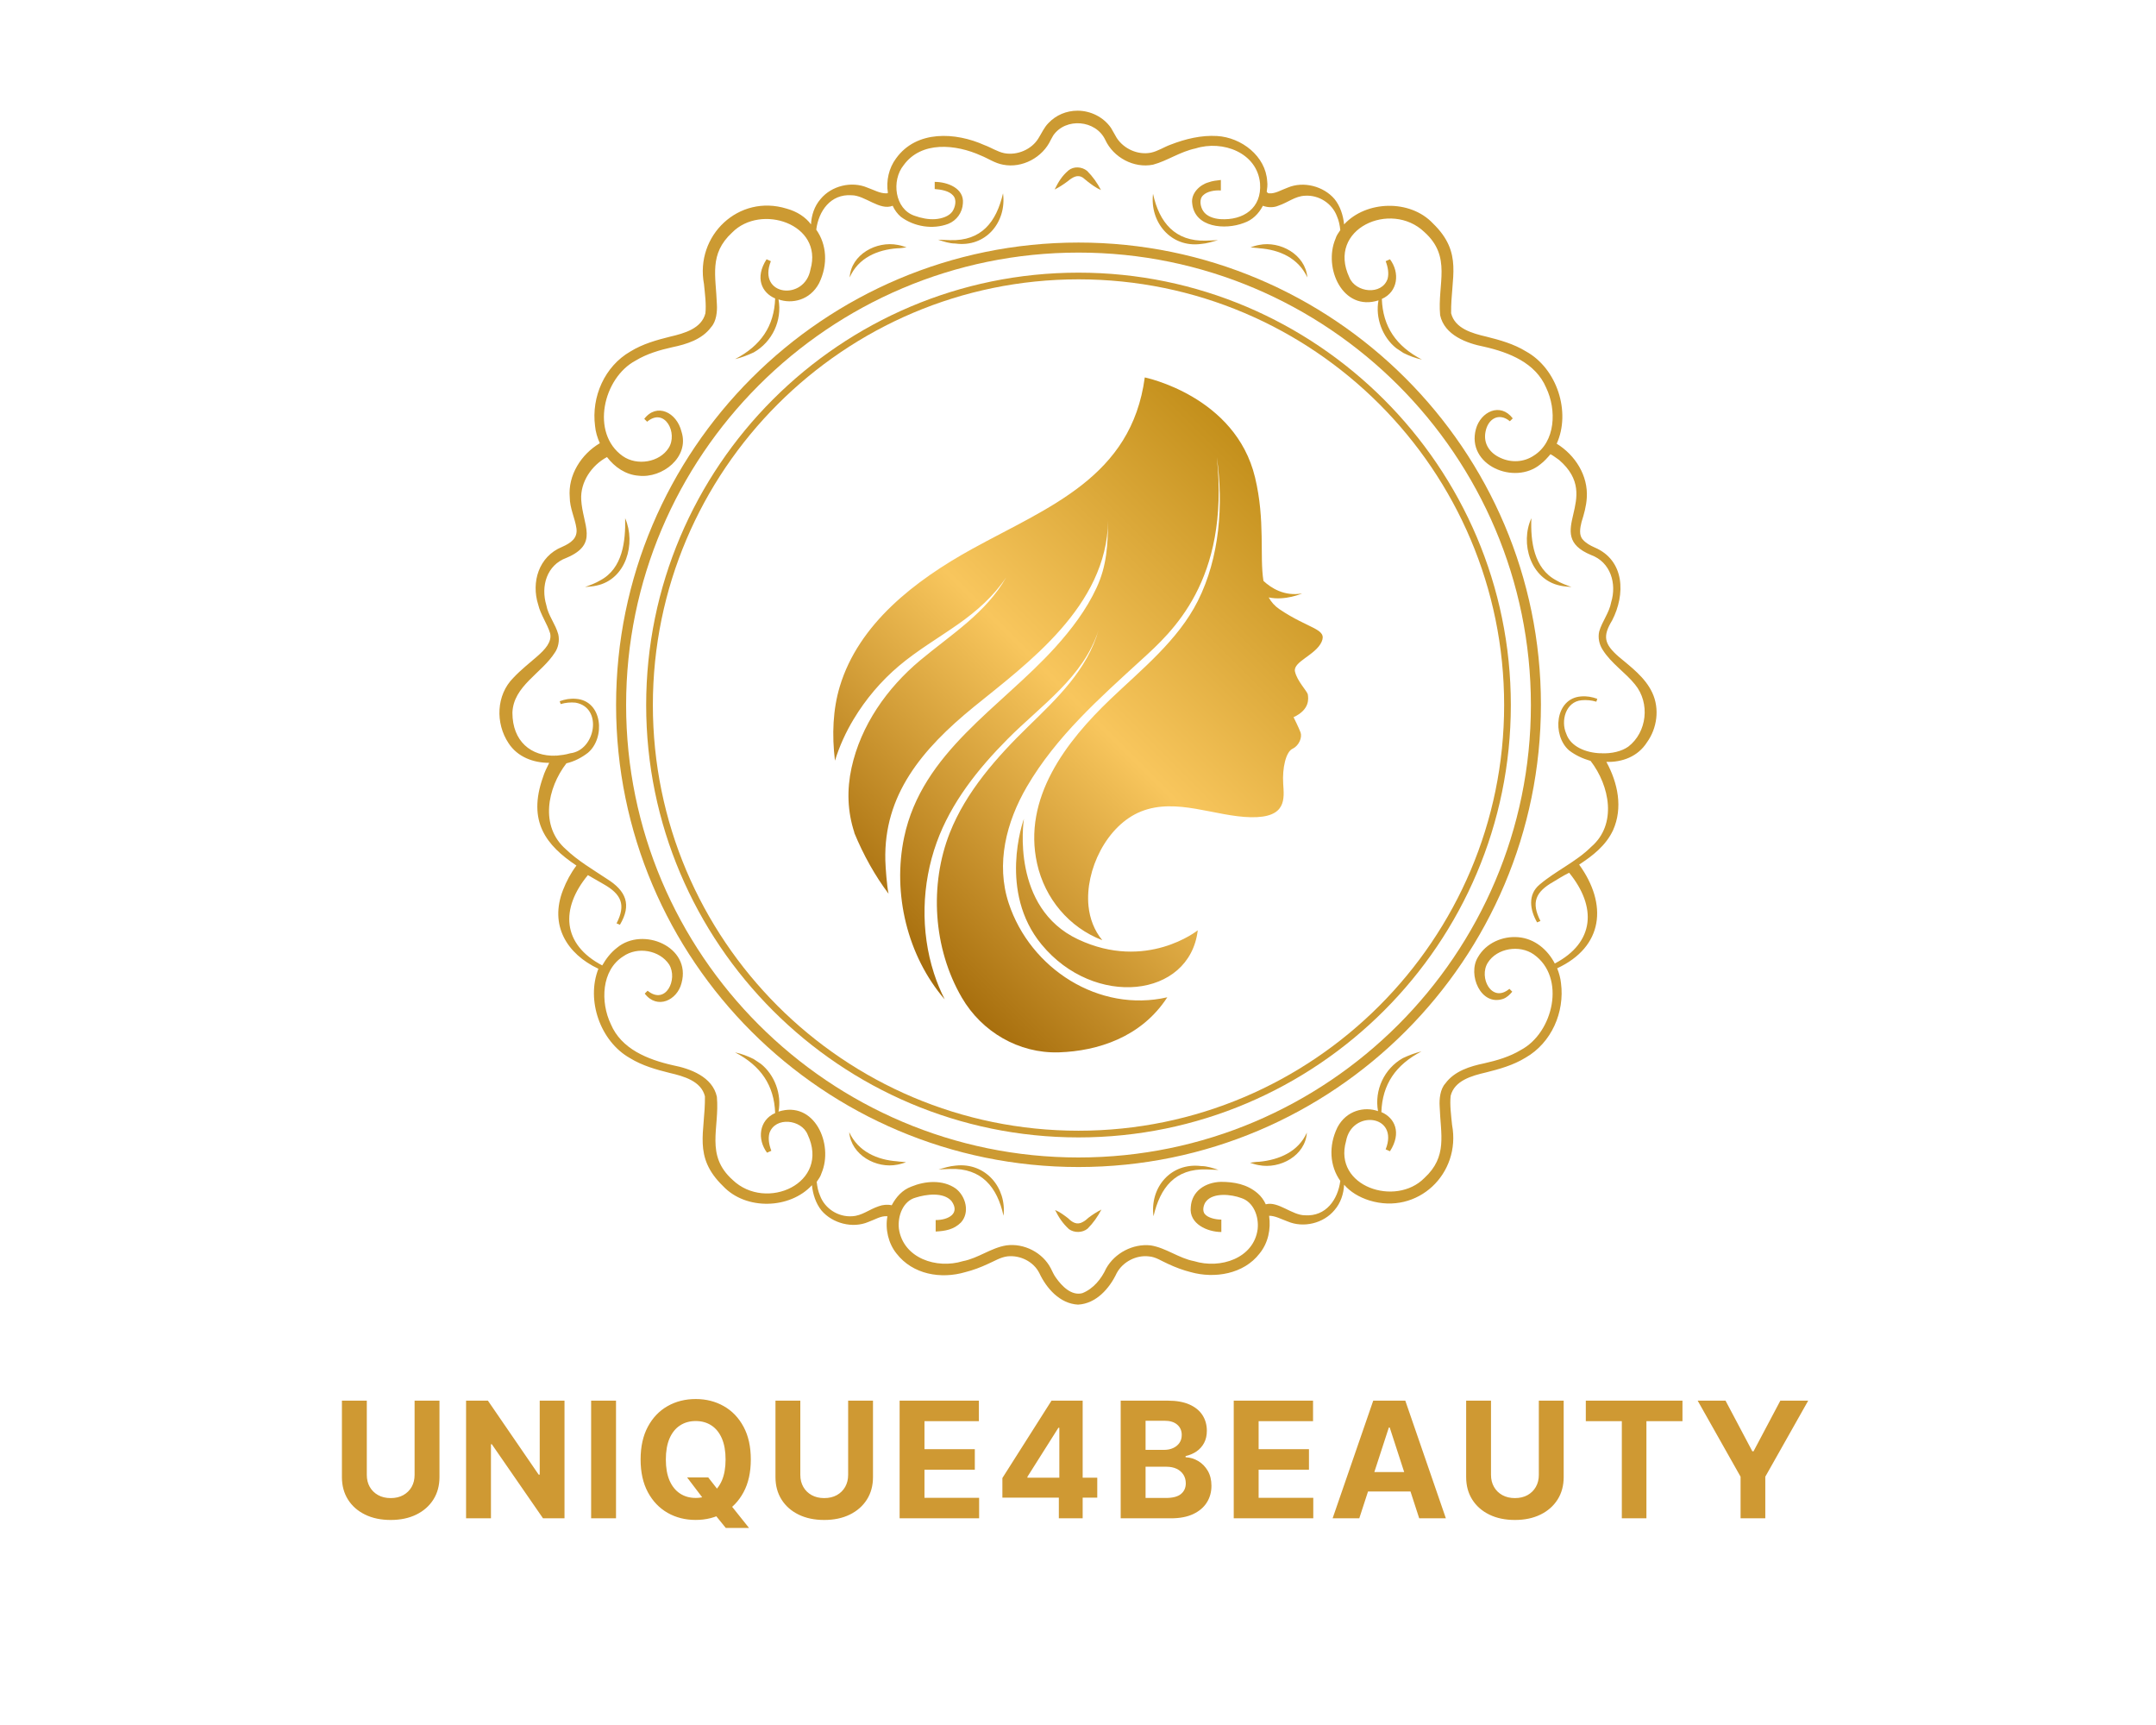
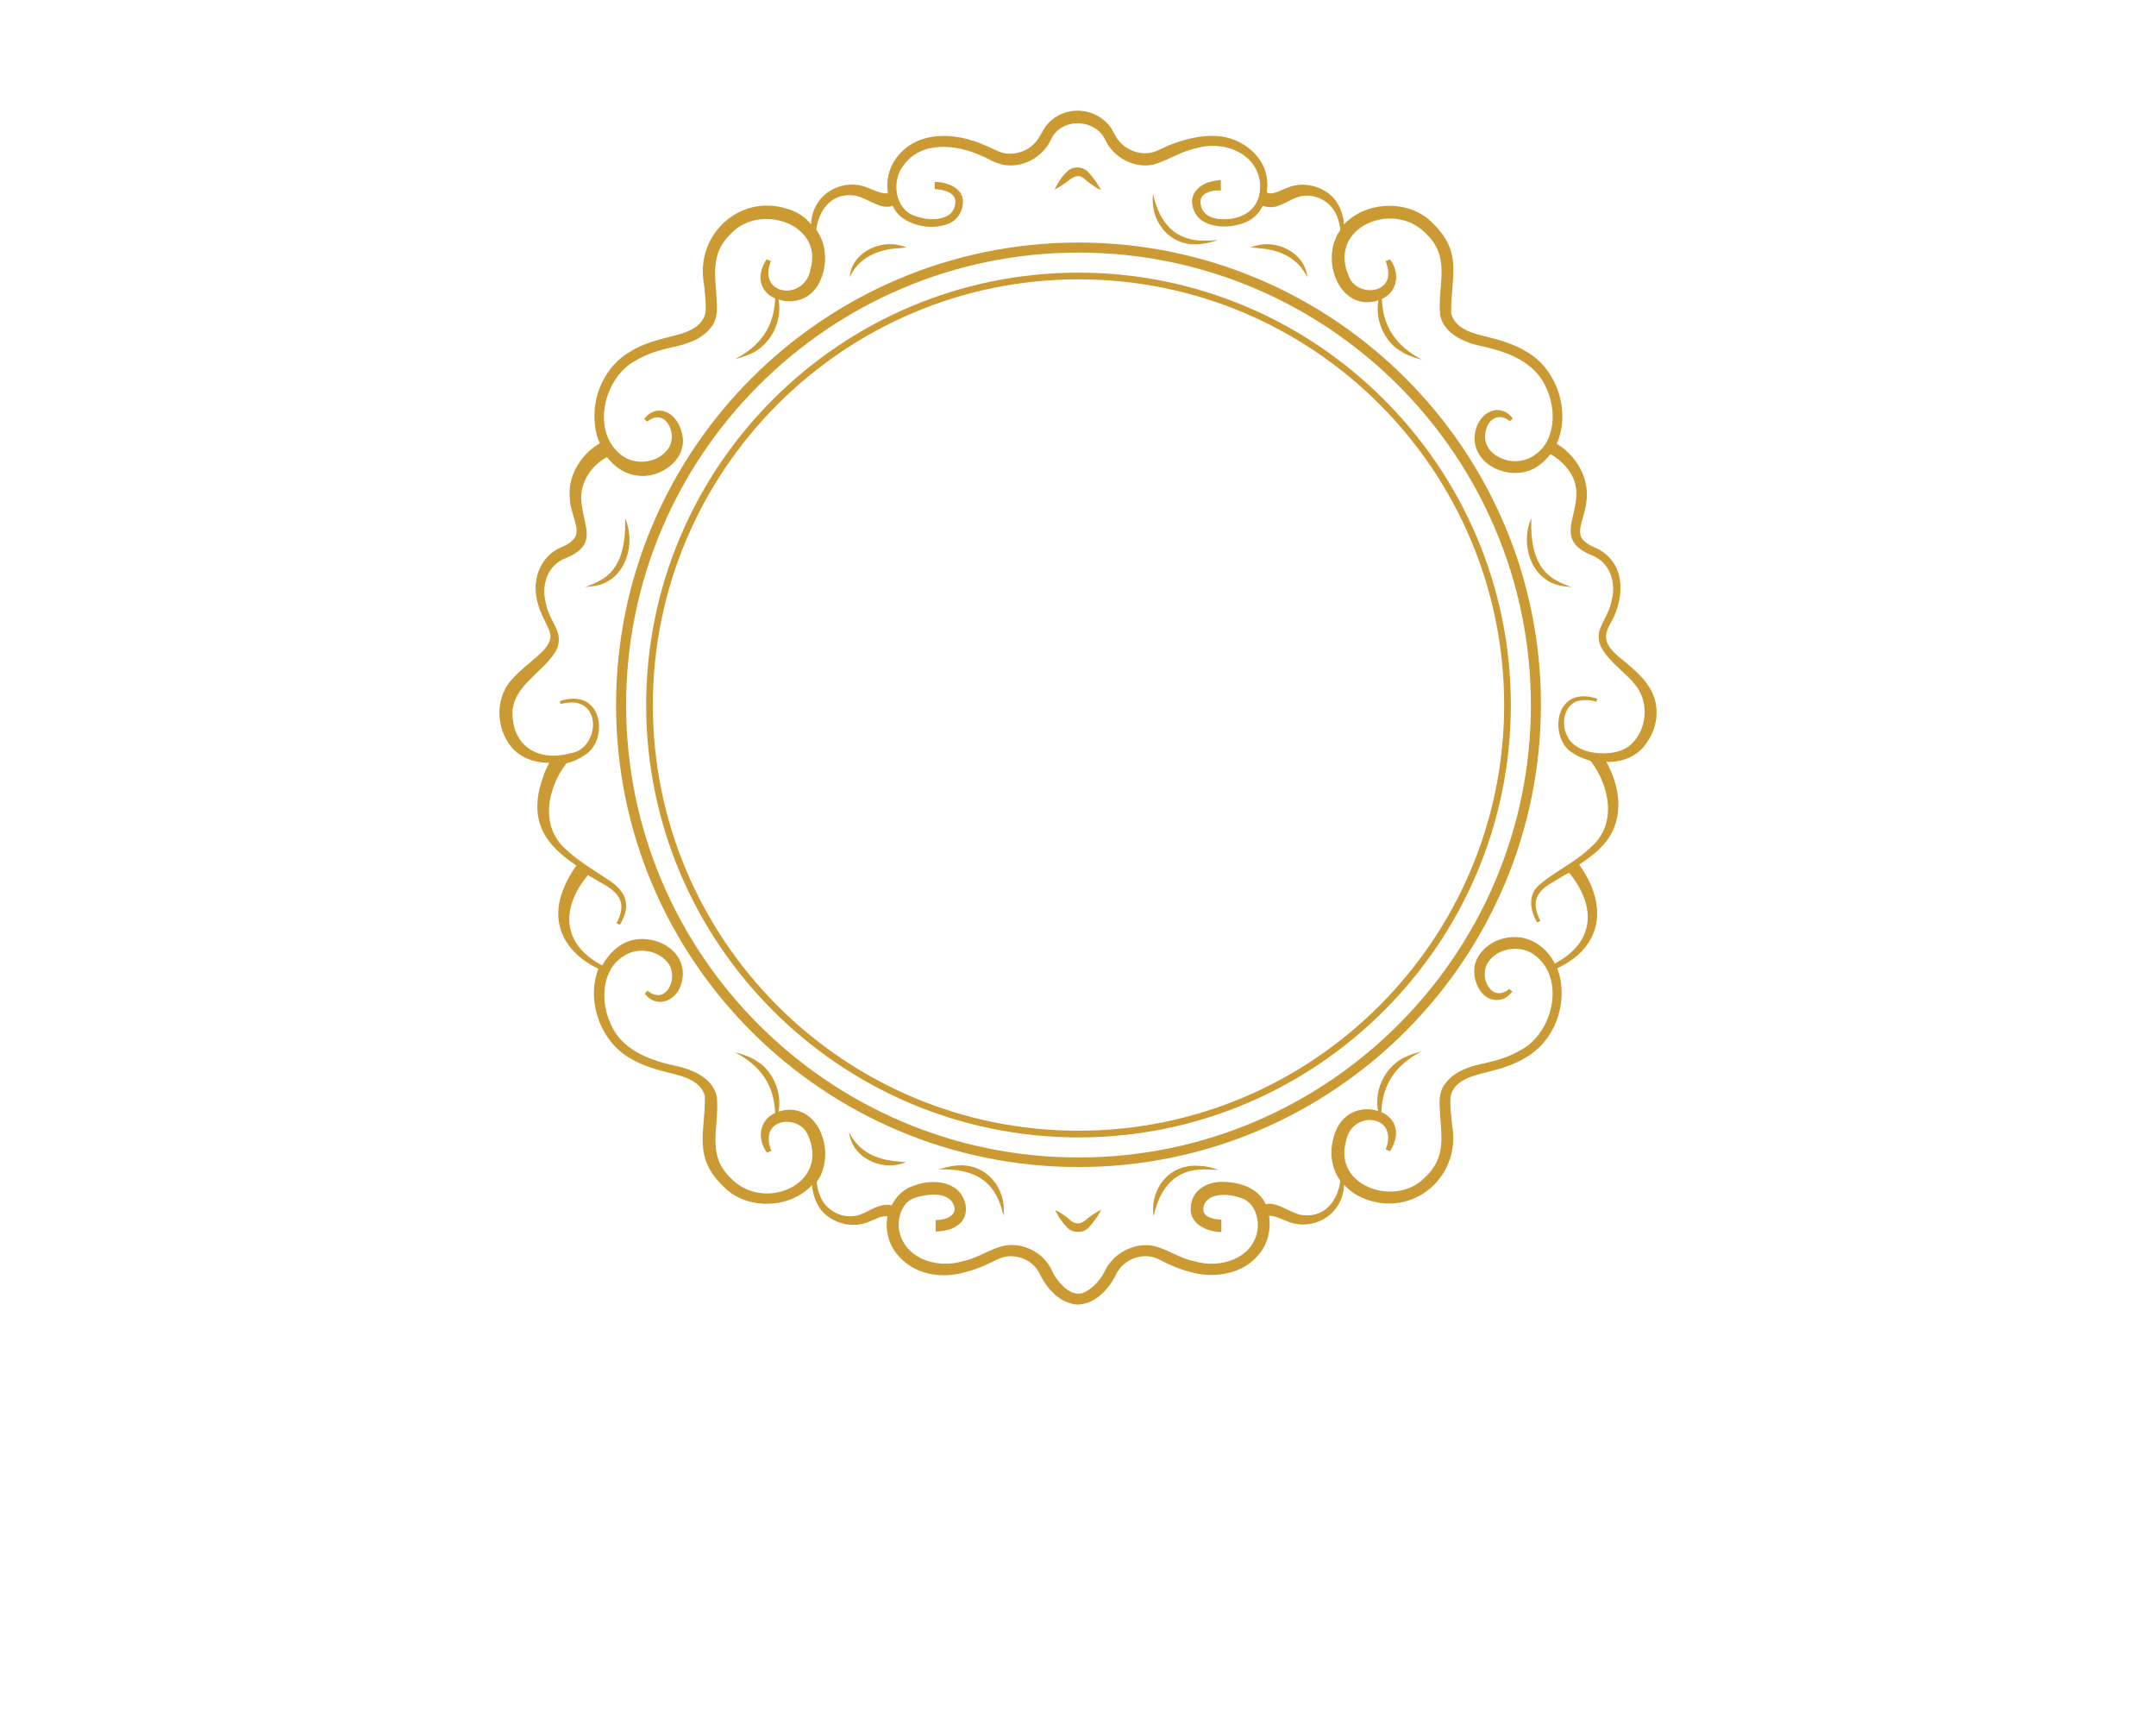
<svg xmlns="http://www.w3.org/2000/svg" version="1.1" width="1280" height="1024" viewBox="0 0 1280 1024" xml:space="preserve">
  <desc>Created with Fabric.js 5.3.0</desc>
  <defs>
</defs>
  <g transform="matrix(1 0 0 1 640 512)" id="background-logo">
    <rect style="stroke: none; stroke-width: 0; stroke-dasharray: none; stroke-linecap: butt; stroke-dashoffset: 0; stroke-linejoin: miter; stroke-miterlimit: 4; fill: rgb(255,255,255); fill-opacity: 0; fill-rule: nonzero; opacity: 1;" paint-order="stroke" x="-640" y="-512" rx="0" ry="0" width="1280" height="1024" />
  </g>
  <g transform="matrix(1.836 0 0 1.836 640 424.39)" id="logo-logo">
    <g style="" paint-order="stroke">
      <g transform="matrix(1.937 0 0 -1.937 0 0)">
        <linearGradient id="SVGID_1_2_2_1269512" gradientUnits="userSpaceOnUse" gradientTransform="matrix(71.56 71.56 71.56 -71.56 43.466 39.051)" x1="0" y1="0" x2="1" y2="0">
          <stop offset="0%" style="stop-color:rgb(165,108,11);stop-opacity: 1" />
          <stop offset="50%" style="stop-color:rgb(248,198,93);stop-opacity: 1" />
          <stop offset="100%" style="stop-color:rgb(195,143,27);stop-opacity: 1" />
        </linearGradient>
-         <path style="stroke: none; stroke-width: 1; stroke-dasharray: none; stroke-linecap: butt; stroke-dashoffset: 0; stroke-linejoin: miter; stroke-miterlimit: 4; fill: url(#SVGID_1_2_2_1269512); fill-rule: nonzero; opacity: 1;" paint-order="stroke" transform=" translate(-75, -77.25)" d="M 57.328 104.955 C 47.78 99.693 38.371 92.433 35.232 81.991 L 35.232 81.991 C 34.088 78.192 33.898 73.936 34.429 69.613 L 34.429 69.613 C 35.167 72.019 36.228 74.346 37.548 76.538 L 37.548 76.538 C 39.559 79.879 42.119 82.907 45.1 85.424 L 45.1 85.424 C 48.194 88.035 51.705 90.085 55.01 92.409 L 55.01 92.409 C 58.107 94.587 60.908 97.051 63.015 100.219 L 63.015 100.219 C 59.62 94.226 53.785 90.656 48.632 86.343 L 48.632 86.343 C 43.119 81.73 38.739 75.51 37.19 68.405 L 37.19 68.405 C 36.399 64.771 36.504 61.133 37.672 57.598 L 37.672 57.598 C 37.663 57.596 37.654 57.593 37.645 57.591 L 37.645 57.591 C 39.188 53.842 41.153 50.346 43.374 47.402 L 43.374 47.402 C 43.104 48.563 42.866 51.796 42.836 52.991 L 42.836 52.991 C 42.568 63.845 48.855 71.467 57.667 78.638 L 57.667 78.638 C 66.48 85.804 79.823 95.387 80.021 109.645 L 80.021 109.645 C 79.965 105.617 79.834 102.22 78.102 98.479 L 78.102 98.479 C 76.396 94.792 73.896 91.512 71.183 88.512 L 71.183 88.512 C 62.102 78.475 48.965 71.05 45.974 56.818 L 45.974 56.818 C 44.003 47.436 46.503 37.021 52.745 29.771 L 52.745 29.771 C 52.038 31.175 51.434 32.63 50.952 34.127 L 50.952 34.127 C 48.683 41.162 48.894 49.006 51.403 55.95 L 51.403 55.95 C 53.813 62.623 58.307 68.243 63.252 73.226 L 63.252 73.226 C 68.836 78.854 75.927 83.543 78.445 91.447 L 78.445 91.447 C 76.524 84.746 71.517 80.023 66.695 75.326 L 66.695 75.326 C 61.441 70.209 56.305 64.435 53.59 57.547 L 53.59 57.547 C 50.191 48.925 50.787 38.327 55.612 30.055 L 55.612 30.055 C 58.957 24.32 65.128 20.734 71.765 20.924 L 71.765 20.924 C 71.802 20.925 71.838 20.926 71.875 20.928 L 71.875 20.928 C 78.215 21.146 85.558 23.404 89.908 30.118 L 89.908 30.118 C 78.512 27.5 67.039 34.877 63.432 45.822 L 63.432 45.822 C 61.266 52.39 63.003 59.342 66.48 65.296 L 66.48 65.296 C 71.359 73.64 78.581 80.041 85.61 86.467 L 85.61 86.467 C 90.626 91.05 100.333 99.579 98.183 120.249 L 98.183 120.249 C 99.288 112.339 98.669 103.542 94.993 96.247 L 94.993 96.247 C 91.684 89.688 85.635 84.864 80.417 79.878 L 80.417 79.878 C 73.044 72.841 65.723 63.372 68.178 52.405 L 68.178 52.405 C 69.472 46.619 73.491 41.774 79.054 39.647 L 79.054 39.647 C 77.712 41.259 76.964 43.267 76.754 45.338 L 76.754 45.338 C 76.144 51.314 79.784 58.862 85.567 61.15 L 85.567 61.15 C 91.443 63.475 97.891 60.281 103.879 60.173 L 103.879 60.173 C 109.897 60.066 109.411 63.275 109.253 65.798 L 109.253 65.798 C 109.094 68.325 109.682 71.064 110.813 71.601 L 110.813 71.601 C 111.939 72.139 112.442 73.535 112.154 74.322 L 112.154 74.322 C 111.866 75.113 110.985 76.871 110.985 76.871 L 110.985 76.871 C 113.779 78.161 113.444 80.057 113.371 80.628 L 113.371 80.628 C 113.302 81.2 111.582 82.85 111.221 84.497 L 111.221 84.497 C 110.865 86.144 114.66 87.218 115.666 89.441 L 115.666 89.441 C 116.668 91.663 113.556 91.564 108.642 94.887 L 108.642 94.887 C 107.84 95.43 107.259 96.091 106.835 96.862 L 106.835 96.862 C 109.604 96.274 112.423 97.529 112.423 97.529 L 112.423 97.529 C 109.455 97.007 107.241 98.424 105.959 99.619 L 105.959 99.619 C 105.293 103.757 106.284 109.683 104.558 116.883 L 104.558 116.883 C 101.299 130.493 86.147 133.583 86.147 133.583 L 86.147 133.583 C 83.92 116.925 70.082 111.979 57.328 104.955 M 68.917 38.932 C 77.712 28.258 93.635 29.974 94.993 41.296 L 94.993 41.296 C 94.993 41.296 86.396 34.418 75 39.792 L 75 39.792 C 63.81 45.066 65.895 59.381 65.973 59.909 L 65.973 59.909 C 65.809 59.463 61.678 47.714 68.917 38.932" stroke-linecap="round" />
      </g>
    </g>
  </g>
  <g transform="matrix(1.921 0 0 1.921 642.097 868.765)" id="text-logo">
    <g style="" paint-order="stroke">
      <g transform="matrix(1 0 0 1 0 0)" id="text-logo-path-0">
        <filter id="SVGID_1269511" y="-25.02%" height="150.04%" x="-20.883%" width="141.765%">
          <feGaussianBlur in="SourceAlpha" stdDeviation="1" />
          <feOffset dx="-2" dy="0" result="oBlur" />
          <feFlood flood-color="rgb(115,115,115)" flood-opacity="1" />
          <feComposite in2="oBlur" operator="in" />
          <feMerge>
            <feMergeNode />
            <feMergeNode in="SourceGraphic" />
          </feMerge>
        </filter>
-         <path style="stroke: none; stroke-width: 0; stroke-dasharray: none; stroke-linecap: butt; stroke-dashoffset: 0; stroke-linejoin: miter; stroke-miterlimit: 4; fill: rgb(207,153,51); fill-rule: nonzero; opacity: 1;filter: url(#SVGID_1269511);" paint-order="stroke" transform=" translate(-229.74, 16.94)" d="M 25.62 -13.41 L 25.62 -36.36 L 33.31 -36.36 L 33.31 -12.75 Q 33.31 -8.77 31.42 -5.79 Q 29.53 -2.81 26.14 -1.15 Q 22.75 0.51 18.24 0.51 L 18.24 0.51 Q 13.71 0.51 10.32 -1.15 Q 6.92 -2.81 5.04 -5.79 Q 3.16 -8.77 3.16 -12.75 L 3.16 -12.75 L 3.16 -36.36 L 10.85 -36.36 L 10.85 -13.41 Q 10.85 -11.33 11.76 -9.71 Q 12.68 -8.1 14.35 -7.17 Q 16.02 -6.25 18.24 -6.25 L 18.24 -6.25 Q 20.47 -6.25 22.13 -7.17 Q 23.79 -8.1 24.71 -9.71 Q 25.62 -11.33 25.62 -13.41 L 25.62 -13.41 Z M 64.29 -36.36 L 71.95 -36.36 L 71.95 0 L 65.31 0 L 49.49 -22.89 L 49.22 -22.89 L 49.22 0 L 41.53 0 L 41.53 -36.36 L 48.28 -36.36 L 63.97 -13.49 L 64.29 -13.49 L 64.29 -36.36 Z M 80.18 -36.36 L 87.87 -36.36 L 87.87 0 L 80.18 0 L 80.18 -36.36 Z M 115.47 -5.22 L 109.84 -12.64 L 116.37 -12.64 L 119.66 -8.42 L 122.89 -4.65 L 128.98 2.98 L 121.8 2.98 L 117.61 -2.17 L 115.47 -5.22 Z M 129.53 -18.18 L 129.53 -18.18 Q 129.53 -12.23 127.28 -8.06 Q 125.04 -3.89 121.17 -1.7 Q 117.31 0.5 112.5 0.5 L 112.5 0.5 Q 107.65 0.5 103.8 -1.7 Q 99.95 -3.91 97.71 -8.08 Q 95.47 -12.25 95.47 -18.18 L 95.47 -18.18 Q 95.47 -24.13 97.71 -28.3 Q 99.95 -32.48 103.8 -34.67 Q 107.65 -36.86 112.5 -36.86 L 112.5 -36.86 Q 117.31 -36.86 121.17 -34.67 Q 125.04 -32.48 127.28 -28.3 Q 129.53 -24.13 129.53 -18.18 Z M 121.73 -18.18 L 121.73 -18.18 Q 121.73 -22.03 120.59 -24.68 Q 119.44 -27.33 117.37 -28.69 Q 115.29 -30.06 112.5 -30.06 L 112.5 -30.06 Q 109.71 -30.06 107.64 -28.69 Q 105.56 -27.33 104.41 -24.68 Q 103.27 -22.03 103.27 -18.18 L 103.27 -18.18 Q 103.27 -14.33 104.41 -11.68 Q 105.56 -9.04 107.64 -7.67 Q 109.71 -6.3 112.5 -6.3 L 112.5 -6.3 Q 115.29 -6.3 117.37 -7.67 Q 119.44 -9.04 120.59 -11.68 Q 121.73 -14.33 121.73 -18.18 Z M 159.61 -13.41 L 159.61 -36.36 L 167.29 -36.36 L 167.29 -12.75 Q 167.29 -8.77 165.4 -5.79 Q 163.51 -2.81 160.12 -1.15 Q 156.73 0.51 152.22 0.51 L 152.22 0.51 Q 147.69 0.51 144.3 -1.15 Q 140.91 -2.81 139.03 -5.79 Q 137.15 -8.77 137.15 -12.75 L 137.15 -12.75 L 137.15 -36.36 L 144.83 -36.36 L 144.83 -13.41 Q 144.83 -11.33 145.75 -9.71 Q 146.66 -8.1 148.33 -7.17 Q 150 -6.25 152.22 -6.25 L 152.22 -6.25 Q 154.46 -6.25 156.12 -7.17 Q 157.78 -8.1 158.69 -9.71 Q 159.61 -11.33 159.61 -13.41 L 159.61 -13.41 Z M 200.09 0 L 175.52 0 L 175.52 -36.36 L 200.02 -36.36 L 200.02 -30.02 L 183.2 -30.02 L 183.2 -21.36 L 198.76 -21.36 L 198.76 -15.02 L 183.2 -15.02 L 183.2 -6.34 L 200.09 -6.34 L 200.09 0 Z M 236.6 -6.39 L 207.28 -6.39 L 207.28 -12.45 L 222.46 -36.36 L 227.68 -36.36 L 227.68 -27.98 L 224.59 -27.98 L 215.02 -12.84 L 215.02 -12.55 L 236.6 -12.55 L 236.6 -6.39 Z M 232.09 0 L 224.73 0 L 224.73 -8.24 L 224.88 -10.92 L 224.88 -36.36 L 232.09 -36.36 L 232.09 0 Z M 259.38 0 L 243.84 0 L 243.84 -36.36 L 258.4 -36.36 Q 262.41 -36.36 265.09 -35.17 Q 267.77 -33.98 269.12 -31.88 Q 270.47 -29.78 270.47 -27.04 L 270.47 -27.04 Q 270.47 -24.91 269.62 -23.3 Q 268.77 -21.7 267.29 -20.68 Q 265.8 -19.66 263.9 -19.23 L 263.9 -19.23 L 263.9 -18.87 Q 265.98 -18.79 267.8 -17.7 Q 269.62 -16.62 270.76 -14.68 Q 271.89 -12.73 271.89 -10.05 L 271.89 -10.05 Q 271.89 -7.16 270.46 -4.89 Q 269.04 -2.63 266.25 -1.31 Q 263.46 0 259.38 0 L 259.38 0 Z M 251.53 -15.94 L 251.53 -6.29 L 257.8 -6.29 Q 261.01 -6.29 262.48 -7.52 Q 263.96 -8.75 263.96 -10.81 L 263.96 -10.81 Q 263.96 -12.32 263.23 -13.48 Q 262.5 -14.63 261.16 -15.29 Q 259.82 -15.94 257.97 -15.94 L 257.97 -15.94 L 251.53 -15.94 Z M 251.53 -30.15 L 251.53 -21.15 L 257.23 -21.15 Q 258.81 -21.15 260.04 -21.71 Q 261.28 -22.27 261.99 -23.3 Q 262.71 -24.33 262.71 -25.76 L 262.71 -25.76 Q 262.71 -27.73 261.32 -28.94 Q 259.93 -30.15 257.37 -30.15 L 257.37 -30.15 L 251.53 -30.15 Z M 303.36 0 L 278.78 0 L 278.78 -36.36 L 303.29 -36.36 L 303.29 -30.02 L 286.47 -30.02 L 286.47 -21.36 L 302.03 -21.36 L 302.03 -15.02 L 286.47 -15.02 L 286.47 -6.34 L 303.36 -6.34 L 303.36 0 Z M 326.71 -28.05 L 317.58 0 L 309.34 0 L 321.89 -36.36 L 331.8 -36.36 L 344.34 0 L 336.1 0 L 326.99 -28.05 L 326.71 -28.05 Z M 317.06 -8.29 L 317.06 -14.29 L 336.52 -14.29 L 336.52 -8.29 L 317.06 -8.29 Z M 373.07 -13.41 L 373.07 -36.36 L 380.75 -36.36 L 380.75 -12.75 Q 380.75 -8.77 378.86 -5.79 Q 376.97 -2.81 373.58 -1.15 Q 370.19 0.51 365.68 0.51 L 365.68 0.51 Q 361.15 0.51 357.76 -1.15 Q 354.37 -2.81 352.49 -5.79 Q 350.61 -8.77 350.61 -12.75 L 350.61 -12.75 L 350.61 -36.36 L 358.29 -36.36 L 358.29 -13.41 Q 358.29 -11.33 359.21 -9.71 Q 360.12 -8.1 361.79 -7.17 Q 363.46 -6.25 365.68 -6.25 L 365.68 -6.25 Q 367.92 -6.25 369.58 -7.17 Q 371.24 -8.1 372.15 -9.71 Q 373.07 -11.33 373.07 -13.41 L 373.07 -13.41 Z M 398.72 -30.02 L 387.59 -30.02 L 387.59 -36.36 L 417.46 -36.36 L 417.46 -30.02 L 406.32 -30.02 L 406.32 0 L 398.72 0 L 398.72 -30.02 Z M 435.42 -12.86 L 422.16 -36.36 L 430.77 -36.36 L 439.06 -20.7 L 439.42 -20.7 L 447.71 -36.36 L 456.32 -36.36 L 443.06 -12.86 L 443.06 0 L 435.42 0 L 435.42 -12.86 Z" stroke-linecap="round" />
      </g>
    </g>
  </g>
  <g transform="matrix(2.835 0 0 2.835 640 420.082)" id="shape-01fb5c0c-ca5e-443f-908f-bfbbbdb7405a">
    <g style="" paint-order="stroke">
      <g transform="matrix(1 0 0 1 0.106 -0.6)" id="path-01">
        <path style="stroke: none; stroke-width: 1; stroke-dasharray: none; stroke-linecap: butt; stroke-dashoffset: 0; stroke-linejoin: miter; stroke-miterlimit: 4; fill: rgb(204,154,50); fill-rule: nonzero; opacity: 1;" paint-order="stroke" transform=" translate(-121.27, -124.4)" d="M 121.27 27.611 C 67.848 27.611 24.431 71.028 24.431 124.45 C 24.431 177.871 67.848 221.188 121.27 221.188 C 174.691 221.188 218.108 177.771 218.108 124.35 C 218.108 70.928 174.591 27.611 121.27 27.611 z M 121.27 219.188 C 69.049 219.188 26.532 176.671 26.532 124.45 C 26.532 72.229 69.049 29.712 121.27 29.712 C 173.491 29.712 216.008 72.229 216.008 124.45 C 216.008 176.671 173.491 219.188 121.27 219.188 z" stroke-linecap="round" />
      </g>
      <g transform="matrix(1 0 0 1 0.106 -0.55)" id="path-01">
        <path style="stroke: none; stroke-width: 1; stroke-dasharray: none; stroke-linecap: butt; stroke-dashoffset: 0; stroke-linejoin: miter; stroke-miterlimit: 4; fill: rgb(204,154,50); fill-rule: nonzero; opacity: 1;" paint-order="stroke" transform=" translate(-121.27, -124.45)" d="M 121.27 33.914 C 71.35 33.914 30.733 74.53 30.733 124.45 C 30.733 174.37 71.35 214.986 121.27 214.986 C 171.19 214.986 211.806 174.37 211.806 124.45 C 211.806 74.53 171.09 33.914 121.27 33.914 z M 121.27 213.585 C 72.05 213.585 32.134 173.569 32.134 124.45 C 32.134 75.33 72.15 35.314 121.27 35.314 C 170.489 35.314 210.405 75.33 210.405 124.45 C 210.405 173.569 170.389 213.585 121.27 213.585 z" stroke-linecap="round" />
      </g>
      <g transform="matrix(1 0 0 1 -98.58 -32.463)" id="path-01">
        <path style="stroke: none; stroke-width: 1; stroke-dasharray: none; stroke-linecap: butt; stroke-dashoffset: 0; stroke-linejoin: miter; stroke-miterlimit: 4; fill: rgb(204,154,50); fill-rule: nonzero; opacity: 1;" paint-order="stroke" transform=" translate(-22.584, -92.537)" d="M 26.332 85.334 C 26.432 90.136 25.831 95.838 21.13 98.339 C 20.129 98.94 19.029 99.34 17.928 99.74 C 18.729 99.64 19.529 99.64 20.329 99.44 C 26.532 98.139 28.633 90.636 26.332 85.334 z" stroke-linecap="round" />
      </g>
      <g transform="matrix(1 0 0 1 -22.456 -102.392)" id="path-01">
-         <path style="stroke: none; stroke-width: 1; stroke-dasharray: none; stroke-linecap: butt; stroke-dashoffset: 0; stroke-linejoin: miter; stroke-miterlimit: 4; fill: rgb(204,154,50); fill-rule: nonzero; opacity: 1;" paint-order="stroke" transform=" translate(-98.708, -22.608)" d="M 105.463 17.307 C 104.063 23.309 100.962 27.311 94.359 27.111 C 93.559 27.111 92.758 27.011 91.858 27.011 C 93.058 27.411 94.259 27.811 95.459 27.811 C 101.862 28.711 106.264 23.309 105.463 17.307 z" stroke-linecap="round" />
-       </g>
+         </g>
      <g transform="matrix(1 0 0 1 -41.861 -93.569)" id="path-01">
        <path style="stroke: none; stroke-width: 1; stroke-dasharray: none; stroke-linecap: butt; stroke-dashoffset: 0; stroke-linejoin: miter; stroke-miterlimit: 4; fill: rgb(204,154,50); fill-rule: nonzero; opacity: 1;" paint-order="stroke" transform=" translate(-79.303, -31.431)" d="M 83.355 28.812 C 83.955 28.812 84.555 28.711 85.255 28.611 C 84.655 28.411 84.055 28.211 83.455 28.111 C 78.953 27.211 73.651 30.112 73.35 34.914 C 75.151 30.812 79.153 29.112 83.355 28.812 z" stroke-linecap="round" />
      </g>
      <g transform="matrix(1 0 0 1 -22.367 101.11)" id="path-01">
-         <path style="stroke: none; stroke-width: 1; stroke-dasharray: none; stroke-linecap: butt; stroke-dashoffset: 0; stroke-linejoin: miter; stroke-miterlimit: 4; fill: rgb(204,154,50); fill-rule: nonzero; opacity: 1;" paint-order="stroke" transform=" translate(-98.797, -226.11)" d="M 95.559 220.888 C 94.259 220.988 93.058 221.389 91.958 221.689 C 92.758 221.689 93.559 221.589 94.459 221.589 C 100.962 221.389 104.263 225.39 105.563 231.393 C 106.264 225.59 101.862 220.188 95.559 220.888 z" stroke-linecap="round" />
+         <path style="stroke: none; stroke-width: 1; stroke-dasharray: none; stroke-linecap: butt; stroke-dashoffset: 0; stroke-linejoin: miter; stroke-miterlimit: 4; fill: rgb(204,154,50); fill-rule: nonzero; opacity: 1;" paint-order="stroke" transform=" translate(-98.797, -226.11)" d="M 95.559 220.888 C 94.259 220.988 93.058 221.389 91.958 221.689 C 100.962 221.389 104.263 225.39 105.563 231.393 C 106.264 225.59 101.862 220.188 95.559 220.888 z" stroke-linecap="round" />
      </g>
      <g transform="matrix(1 0 0 1 -41.961 92.369)" id="path-01">
        <path style="stroke: none; stroke-width: 1; stroke-dasharray: none; stroke-linecap: butt; stroke-dashoffset: 0; stroke-linejoin: miter; stroke-miterlimit: 4; fill: rgb(204,154,50); fill-rule: nonzero; opacity: 1;" paint-order="stroke" transform=" translate(-79.203, -217.369)" d="M 73.25 213.886 C 73.651 218.687 78.953 221.589 83.355 220.688 C 83.955 220.588 84.555 220.388 85.155 220.188 C 84.555 220.088 83.855 220.088 83.254 219.988 C 79.153 219.688 75.151 217.987 73.25 213.886 z" stroke-linecap="round" />
      </g>
      <g transform="matrix(1 0 0 1 98.67 -32.463)" id="path-01">
        <path style="stroke: none; stroke-width: 1; stroke-dasharray: none; stroke-linecap: butt; stroke-dashoffset: 0; stroke-linejoin: miter; stroke-miterlimit: 4; fill: rgb(204,154,50); fill-rule: nonzero; opacity: 1;" paint-order="stroke" transform=" translate(-219.834, -92.537)" d="M 216.108 85.334 C 213.707 90.536 215.908 98.139 222.11 99.44 C 222.91 99.64 223.711 99.64 224.511 99.74 C 223.411 99.34 222.31 98.94 221.31 98.339 C 216.608 95.838 215.908 90.136 216.108 85.334 z" stroke-linecap="round" />
      </g>
      <g transform="matrix(1 0 0 1 22.478 -102.301)" id="path-01">
        <path style="stroke: none; stroke-width: 1; stroke-dasharray: none; stroke-linecap: butt; stroke-dashoffset: 0; stroke-linejoin: miter; stroke-miterlimit: 4; fill: rgb(204,154,50); fill-rule: nonzero; opacity: 1;" paint-order="stroke" transform=" translate(-143.642, -22.699)" d="M 146.88 27.911 C 148.18 27.811 149.381 27.411 150.481 27.111 C 149.681 27.111 148.881 27.211 147.98 27.211 C 141.478 27.411 138.176 23.409 136.876 17.407 C 136.176 23.309 140.577 28.711 146.88 27.911 z" stroke-linecap="round" />
      </g>
      <g transform="matrix(1 0 0 1 42.073 -93.569)" id="path-01">
        <path style="stroke: none; stroke-width: 1; stroke-dasharray: none; stroke-linecap: butt; stroke-dashoffset: 0; stroke-linejoin: miter; stroke-miterlimit: 4; fill: rgb(204,154,50); fill-rule: nonzero; opacity: 1;" paint-order="stroke" transform=" translate(-163.236, -31.431)" d="M 169.189 34.914 C 168.789 30.112 163.487 27.211 159.085 28.111 C 158.485 28.211 157.884 28.411 157.284 28.611 C 157.884 28.711 158.585 28.711 159.185 28.812 C 163.287 29.112 167.288 30.812 169.189 34.914 z" stroke-linecap="round" />
      </g>
      <g transform="matrix(1 0 0 1 0 0)" id="path-01">
        <path style="stroke: none; stroke-width: 1; stroke-dasharray: none; stroke-linecap: butt; stroke-dashoffset: 0; stroke-linejoin: miter; stroke-miterlimit: 4; fill: rgb(204,154,50); fill-rule: nonzero; opacity: 1;" paint-order="stroke" transform=" translate(-121.164, -125)" d="M 241.418 121.849 C 239.917 118.647 236.916 116.447 234.415 114.346 C 231.314 111.645 231.014 110.044 233.014 106.743 C 235.816 101.341 235.715 94.138 229.313 91.437 C 228.413 91.036 227.512 90.536 226.912 89.836 C 226.012 88.936 226.312 87.335 226.612 86.134 C 227.112 84.534 227.612 82.833 227.712 81.032 C 228.012 76.431 225.311 72.129 221.41 69.728 C 224.411 63.125 221.51 54.022 215.007 50.42 C 212.406 48.82 209.505 48.019 206.704 47.319 C 203.703 46.619 200.101 45.618 199.301 42.417 C 199.201 34.914 201.902 29.812 195.499 23.609 C 190.697 18.507 181.494 18.808 176.892 23.81 C 176.692 21.909 176.092 20.008 174.891 18.507 C 172.59 15.806 168.389 14.706 165.087 16.106 C 163.687 16.607 162.486 17.407 161.186 17.307 C 160.986 17.307 160.886 17.207 160.685 17.007 C 160.786 16.306 160.886 15.506 160.786 14.806 C 160.485 9.504 155.383 5.602 150.281 5.302 C 146.98 5.102 143.679 5.902 140.577 7.103 C 139.177 7.603 137.876 8.503 136.376 8.803 C 133.675 9.304 130.773 8.003 129.273 5.702 C 128.873 5.002 128.473 4.302 128.072 3.601 C 126.472 1.301 123.771 0 121.07 0 C 118.769 0 116.568 0.9 114.967 2.601 C 114.067 3.501 113.567 4.702 112.866 5.802 C 111.466 8.103 108.465 9.404 105.763 8.904 C 104.263 8.603 102.962 7.703 101.562 7.203 C 95.559 4.502 87.356 4.002 83.054 10.004 C 81.554 12.005 80.954 14.706 81.354 17.207 C 81.254 17.307 81.154 17.307 80.954 17.307 C 79.653 17.307 78.453 16.607 77.052 16.106 C 73.751 14.706 69.549 15.706 67.248 18.507 C 65.948 20.008 65.347 21.909 65.247 23.81 C 64.147 22.309 62.346 21.108 60.145 20.508 C 50.141 17.407 40.938 26.11 42.838 36.315 C 43.038 38.315 43.338 40.516 43.138 42.417 C 42.338 45.618 38.737 46.619 35.735 47.319 C 32.934 48.019 30.033 48.82 27.432 50.42 C 22.03 53.521 19.229 59.924 20.029 66.026 C 20.129 67.227 20.529 68.527 21.03 69.628 C 17.128 71.929 14.327 76.331 14.727 80.932 C 14.727 83.233 15.827 85.334 16.128 87.435 C 16.428 89.536 14.927 90.536 13.126 91.337 C 8.224 93.337 6.624 98.739 8.124 103.441 C 8.625 105.542 10.025 107.443 10.625 109.444 C 11.026 111.244 9.525 112.845 7.924 114.246 C 6.324 115.646 4.523 117.047 2.922 118.747 C -0.679 122.349 -0.879 128.251 1.922 132.453 C 3.823 135.354 7.124 136.555 10.425 136.555 C 9.925 137.555 9.425 138.555 9.125 139.556 C 5.823 148.86 9.825 153.862 16.128 158.063 C 14.927 159.664 14.027 161.365 13.326 163.165 C 10.425 170.568 14.127 176.571 20.729 179.672 C 18.128 186.275 21.13 194.878 27.332 198.379 C 29.933 199.98 32.834 200.78 35.635 201.481 C 38.637 202.181 42.238 203.181 43.038 206.383 C 43.138 213.886 40.437 218.988 46.84 225.19 C 51.642 230.292 60.845 229.992 65.447 224.99 C 65.647 226.891 66.248 228.792 67.448 230.292 C 69.749 232.993 73.951 234.094 77.252 232.693 C 78.653 232.193 79.853 231.393 81.154 231.493 C 81.154 231.493 81.154 231.493 81.254 231.493 C 80.753 234.194 81.454 237.195 83.154 239.296 C 86.556 243.697 92.458 244.698 97.56 243.197 C 99.161 242.797 100.761 242.197 102.262 241.497 C 103.663 240.896 104.863 240.096 106.364 239.896 C 109.065 239.596 111.866 240.996 113.066 243.397 C 114.567 246.599 117.368 249.8 121.17 250 C 124.971 249.8 127.772 246.599 129.273 243.397 C 130.573 240.996 133.375 239.596 135.976 239.896 C 137.476 239.996 138.677 240.896 140.077 241.497 C 141.578 242.197 143.178 242.797 144.779 243.197 C 149.781 244.598 155.884 243.597 159.185 239.296 C 160.986 237.095 161.586 234.194 161.186 231.393 C 162.486 231.393 163.687 232.093 165.087 232.593 C 168.389 233.994 172.59 232.993 174.891 230.192 C 176.192 228.691 176.792 226.791 176.892 224.89 C 178.192 226.391 179.993 227.491 182.194 228.191 C 192.298 231.293 201.402 222.589 199.501 212.385 C 199.301 210.384 199.001 208.183 199.201 206.283 C 200.001 203.081 203.603 202.081 206.604 201.381 C 209.405 200.68 212.306 199.88 214.907 198.279 C 220.309 195.178 223.11 188.776 222.31 182.673 C 222.21 181.673 221.91 180.572 221.51 179.572 C 231.214 175.07 232.114 166.166 226.112 157.863 C 229.013 155.962 231.714 153.862 233.214 150.66 C 235.315 145.958 234.215 140.756 231.814 136.355 C 235.115 136.455 238.417 135.254 240.317 132.253 C 242.418 129.352 243.018 125.25 241.418 121.849 z M 236.416 133.153 C 235.015 134.154 232.914 134.654 230.713 134.554 L 230.713 134.454 C 230.713 134.454 230.713 134.454 230.613 134.554 C 227.512 134.454 224.311 133.153 223.411 130.452 C 222.21 127.751 223.31 123.749 226.612 123.449 C 227.612 123.349 228.713 123.449 229.713 123.749 L 229.913 123.149 C 228.813 122.749 227.712 122.549 226.512 122.649 C 221.01 123.049 220.409 130.852 224.011 133.954 C 225.311 134.954 226.812 135.654 228.513 136.154 C 232.514 141.356 234.115 149.46 228.613 154.162 C 225.511 157.263 221.21 159.164 217.808 162.065 C 215.307 164.166 215.808 167.367 217.308 169.968 L 218.008 169.668 C 216.008 165.766 217.008 163.565 220.709 161.465 C 221.71 160.864 222.81 160.164 224.011 159.564 C 229.813 166.667 229.413 174.17 221.01 178.571 C 219.509 175.67 216.808 173.369 213.407 173.069 C 210.105 172.769 206.604 174.27 204.903 177.271 C 202.702 180.872 205.503 187.575 210.205 185.974 C 211.006 185.674 211.606 185.074 212.106 184.474 L 211.506 183.873 C 207.804 186.975 205.003 181.473 207.004 178.371 C 208.905 175.37 213.607 174.57 216.608 176.671 C 223.411 181.473 220.709 193.077 213.907 196.679 C 211.606 198.079 208.905 198.879 206.204 199.48 C 203.303 200.08 200.001 201.08 198.1 203.681 C 197 204.882 196.8 206.983 196.9 208.483 C 197.1 214.386 198.601 218.988 193.699 223.489 C 187.696 229.592 174.591 225.29 177.292 215.786 C 178.493 209.084 188.497 210.184 185.595 217.487 L 186.496 217.887 C 188.997 213.986 187.496 210.884 184.695 209.684 C 184.895 203.881 187.696 199.78 193.098 196.979 C 191.798 197.279 190.497 197.779 189.197 198.379 C 185.295 200.58 183.194 205.082 183.995 209.484 C 181.194 208.483 177.392 209.284 175.491 212.885 C 173.591 216.787 173.891 220.988 176.092 224.09 C 175.591 227.991 173.09 231.593 168.689 231.292 C 165.988 231.292 163.086 228.291 160.485 228.992 C 160.085 228.091 159.485 227.291 158.785 226.691 C 156.584 224.79 153.883 224.29 151.082 224.29 C 147.88 224.39 144.979 226.19 144.779 229.592 C 144.379 233.093 148.281 234.794 151.182 234.794 L 151.182 232.193 C 149.881 232.193 148.381 231.793 147.78 231.092 C 147.08 230.392 147.48 228.992 147.98 228.391 C 149.481 226.491 153.283 226.891 155.383 227.691 C 157.884 228.491 159.085 231.493 158.785 234.194 C 157.984 240.296 150.982 242.597 145.479 240.896 C 142.278 240.296 139.577 238.095 136.376 237.595 C 132.674 237.195 128.873 239.196 127.072 242.397 C 126.072 244.598 124.371 246.699 122.07 247.599 C 119.769 248.199 117.768 246.098 116.568 244.398 C 116.168 243.898 115.767 242.997 115.467 242.397 C 113.767 239.096 109.865 237.095 106.164 237.595 C 102.962 238.095 100.261 240.296 97.06 240.896 C 91.558 242.597 84.555 240.296 83.655 234.094 C 83.355 231.393 84.555 228.291 87.156 227.591 C 89.357 226.891 92.958 226.391 94.659 228.291 C 96.56 230.892 94.059 232.293 91.358 232.293 L 91.358 234.694 C 93.359 234.594 95.159 234.294 96.66 232.793 C 98.561 230.692 97.66 227.291 95.559 225.69 C 92.858 223.789 89.157 224.09 86.256 225.29 C 84.355 225.99 83.054 227.491 82.154 229.192 C 81.254 228.992 80.253 229.092 79.453 229.392 C 77.352 230.092 75.952 231.393 73.851 231.493 C 70.95 231.693 68.148 229.892 67.148 227.191 C 66.748 226.29 66.548 225.29 66.448 224.29 C 66.848 223.689 67.248 223.189 67.448 222.489 C 70.049 216.387 65.948 207.183 58.445 209.584 C 59.145 205.982 57.644 201.881 54.743 199.58 C 54.443 199.38 53.543 198.779 53.242 198.579 C 52.042 197.979 50.741 197.479 49.341 197.179 C 54.743 199.98 57.544 204.082 57.744 209.884 C 54.343 211.384 53.943 215.386 56.044 218.187 L 56.944 217.787 C 56.444 216.487 56.244 215.186 56.544 214.086 C 57.744 210.584 63.246 211.184 64.547 214.386 C 69.349 224.59 55.844 230.592 48.841 223.889 C 43.038 218.687 46.14 213.085 45.539 206.483 C 44.639 202.281 39.937 200.58 36.336 199.88 C 31.034 198.679 25.531 196.479 23.331 191.276 C 21.13 186.675 21.33 179.972 25.932 177.071 C 28.933 174.97 33.535 175.77 35.535 178.771 C 37.436 181.873 34.835 187.375 31.034 184.274 L 30.433 184.874 C 33.034 188.275 37.236 186.274 38.136 182.673 C 40.237 175.07 30.033 170.768 24.631 175.27 C 23.331 176.27 22.33 177.571 21.53 178.972 C 13.126 174.57 12.726 167.067 18.529 160.064 C 19.629 160.664 20.729 161.364 21.83 161.965 C 25.531 164.066 26.532 166.266 24.531 170.168 L 25.231 170.468 C 27.732 166.266 26.532 163.365 22.53 160.864 C 19.529 158.863 16.428 157.063 13.927 154.662 C 8.425 149.86 10.025 141.857 14.027 136.655 C 15.727 136.254 17.228 135.454 18.529 134.454 C 22.23 131.352 21.63 123.549 16.028 123.149 C 14.827 123.049 13.727 123.249 12.626 123.649 L 12.826 124.25 C 13.827 123.95 14.927 123.849 15.928 123.95 C 21.73 124.95 20.129 133.953 14.827 134.554 C 13.827 134.854 12.926 134.954 11.926 135.054 L 11.826 134.954 L 11.826 135.054 C 6.624 135.254 2.722 132.053 2.722 126.05 C 2.922 120.448 8.825 117.847 11.626 113.445 C 12.326 112.445 12.626 110.944 12.326 109.644 C 11.726 107.443 10.225 105.742 9.825 103.541 C 8.625 99.54 9.925 95.138 14.027 93.637 C 20.93 90.736 17.428 86.835 17.128 81.433 C 16.928 77.731 19.329 74.23 22.53 72.529 C 24.131 74.63 26.432 76.23 29.133 76.431 C 34.135 77.031 39.837 72.529 38.136 67.227 C 37.136 63.125 32.934 61.124 30.333 64.526 L 30.934 65.126 C 34.635 62.025 37.436 67.527 35.435 70.628 C 33.535 73.629 28.833 74.43 25.832 72.329 C 19.029 67.527 21.73 55.922 28.533 52.321 C 30.834 50.92 33.535 50.12 36.236 49.52 C 39.137 48.92 42.438 47.919 44.339 45.318 C 45.439 44.118 45.639 42.017 45.539 40.516 C 45.339 34.614 43.839 30.012 48.741 25.51 C 54.743 19.408 67.848 23.709 65.147 33.213 C 63.947 39.916 53.943 38.816 56.844 31.513 L 55.944 31.112 C 53.443 35.014 54.943 38.115 57.744 39.316 C 57.544 45.118 54.743 49.22 49.341 52.021 C 50.641 51.721 51.942 51.22 53.243 50.62 C 57.144 48.419 59.245 43.918 58.445 39.516 C 61.246 40.516 65.047 39.716 66.948 36.114 C 68.849 32.213 68.549 28.011 66.348 24.91 C 66.848 21.008 69.349 17.407 73.751 17.707 C 76.552 17.707 79.653 21.008 82.354 19.908 C 82.754 20.808 83.355 21.609 84.055 22.209 C 86.856 24.31 90.757 24.91 93.959 23.709 C 95.76 23.009 96.96 21.309 97.06 19.408 C 97.36 16.206 93.759 14.906 91.158 14.906 L 91.158 16.407 C 92.558 16.507 94.159 16.807 94.959 17.707 C 95.86 18.607 95.459 20.208 94.859 21.108 C 94.159 22.109 92.658 22.609 91.258 22.709 C 89.857 22.809 88.357 22.509 86.956 22.009 C 82.754 20.608 82.054 14.606 84.655 11.405 C 88.357 6.303 95.559 7.003 100.862 9.404 C 102.362 10.004 103.763 11.004 105.463 11.305 C 109.465 12.105 113.767 9.804 115.467 6.102 L 115.968 5.202 C 118.569 1.401 124.871 1.901 126.872 6.102 C 128.573 9.804 132.874 12.105 136.876 11.305 C 139.877 10.504 142.478 8.603 145.779 7.903 C 151.482 6.102 158.685 8.803 159.285 15.206 C 159.685 20.408 155.783 23.009 150.982 22.709 C 149.581 22.609 148.08 22.109 147.38 21.008 C 146.78 20.108 146.48 18.507 147.38 17.707 C 148.18 16.907 149.781 16.607 151.082 16.707 L 151.082 14.506 C 150.181 14.606 149.281 14.706 148.481 15.006 C 146.68 15.506 144.779 17.307 145.079 19.408 C 145.579 24.51 151.982 25.01 155.884 23.509 C 157.684 22.909 158.985 21.609 159.885 19.908 C 160.886 20.308 162.186 20.308 163.086 19.908 C 165.187 19.208 166.588 17.907 168.689 17.807 C 171.59 17.607 174.391 19.408 175.391 22.109 C 175.792 23.009 175.992 24.01 176.092 25.01 C 175.691 25.61 175.291 26.11 175.091 26.811 C 172.49 32.913 176.592 42.117 184.095 39.716 C 183.395 43.317 184.895 47.419 187.796 49.72 C 188.096 49.92 188.997 50.52 189.297 50.72 C 190.497 51.321 191.798 51.821 193.198 52.121 C 187.796 49.32 184.995 45.218 184.795 39.416 C 188.196 37.915 188.597 33.914 186.496 31.112 L 185.595 31.513 C 186.096 32.813 186.296 34.114 185.996 35.214 C 184.795 38.715 179.293 38.115 177.992 34.914 C 173.19 24.71 186.696 18.707 193.699 25.41 C 199.501 30.612 196.4 36.214 197 42.817 C 197.9 47.019 202.602 48.719 206.204 49.42 C 211.506 50.62 217.008 52.821 219.209 58.023 C 221.41 62.625 221.21 69.328 216.608 72.229 C 214.507 73.629 211.906 73.729 209.705 72.729 C 207.404 71.729 206.004 69.728 206.504 67.227 C 207.004 64.526 209.305 63.125 211.606 65.026 L 212.206 64.426 C 209.605 61.024 205.503 63.025 204.503 66.627 C 202.402 74.23 212.606 78.531 218.008 74.03 C 218.809 73.429 219.509 72.629 220.109 71.929 C 220.71 72.229 221.31 72.729 221.91 73.129 C 231.314 81.232 218.209 88.735 228.613 93.037 C 232.714 94.538 234.015 99.04 232.814 102.941 C 232.414 105.142 230.914 106.943 230.313 109.044 C 230.013 110.344 230.313 111.745 231.014 112.845 C 232.814 115.746 235.816 117.647 237.816 120.148 C 241.018 124.05 240.317 130.152 236.416 133.153 z" stroke-linecap="round" />
      </g>
      <g transform="matrix(1 0 0 1 22.568 101.2)" id="path-01">
        <path style="stroke: none; stroke-width: 1; stroke-dasharray: none; stroke-linecap: butt; stroke-dashoffset: 0; stroke-linejoin: miter; stroke-miterlimit: 4; fill: rgb(204,154,50); fill-rule: nonzero; opacity: 1;" paint-order="stroke" transform=" translate(-143.732, -226.2)" d="M 136.976 231.493 C 138.377 225.49 141.478 221.489 148.08 221.689 C 148.881 221.689 149.681 221.789 150.581 221.789 C 149.381 221.389 148.18 220.988 146.98 220.988 C 140.577 220.188 136.176 225.49 136.976 231.493 z" stroke-linecap="round" />
      </g>
      <g transform="matrix(1 0 0 1 41.973 92.469)" id="path-01">
-         <path style="stroke: none; stroke-width: 1; stroke-dasharray: none; stroke-linecap: butt; stroke-dashoffset: 0; stroke-linejoin: miter; stroke-miterlimit: 4; fill: rgb(204,154,50); fill-rule: nonzero; opacity: 1;" paint-order="stroke" transform=" translate(-163.136, -217.469)" d="M 159.085 220.088 C 158.485 220.088 157.884 220.188 157.184 220.288 C 157.784 220.488 158.385 220.688 158.985 220.788 C 163.487 221.689 168.789 218.787 169.089 213.986 C 167.288 217.987 163.287 219.688 159.085 220.088 z" stroke-linecap="round" />
-       </g>
+         </g>
      <g transform="matrix(1 0 0 1 -0.044 -110.758)" id="path-01">
        <path style="stroke: none; stroke-width: 1; stroke-dasharray: none; stroke-linecap: butt; stroke-dashoffset: 0; stroke-linejoin: miter; stroke-miterlimit: 4; fill: rgb(204,154,50); fill-rule: nonzero; opacity: 1;" paint-order="stroke" transform=" translate(-121.12, -14.242)" d="M 122.17 14.006 C 122.47 14.206 122.97 14.706 123.27 14.906 C 124.071 15.506 124.971 16.206 125.972 16.607 C 125.171 15.106 124.271 13.806 123.07 12.605 C 121.97 11.705 120.269 11.605 119.169 12.505 C 117.768 13.705 117.068 14.906 116.268 16.507 C 117.268 16.006 118.168 15.406 118.969 14.806 C 120.069 13.906 121.07 13.305 122.17 14.006 z" stroke-linecap="round" />
      </g>
      <g transform="matrix(1 0 0 1 0.056 107.437)" id="path-01">
        <path style="stroke: none; stroke-width: 1; stroke-dasharray: none; stroke-linecap: butt; stroke-dashoffset: 0; stroke-linejoin: miter; stroke-miterlimit: 4; fill: rgb(204,154,50); fill-rule: nonzero; opacity: 1;" paint-order="stroke" transform=" translate(-121.22, -232.437)" d="M 122.17 232.693 C 120.97 233.393 119.969 232.793 119.069 231.893 C 118.268 231.292 117.368 230.592 116.368 230.192 C 117.168 231.793 117.968 232.993 119.269 234.194 C 120.369 234.994 122.07 234.994 123.17 234.094 C 124.371 232.893 125.271 231.593 126.072 230.092 C 125.071 230.592 124.171 231.192 123.371 231.793 C 123.07 232.093 122.57 232.493 122.17 232.693 z" stroke-linecap="round" />
      </g>
    </g>
  </g>
</svg>